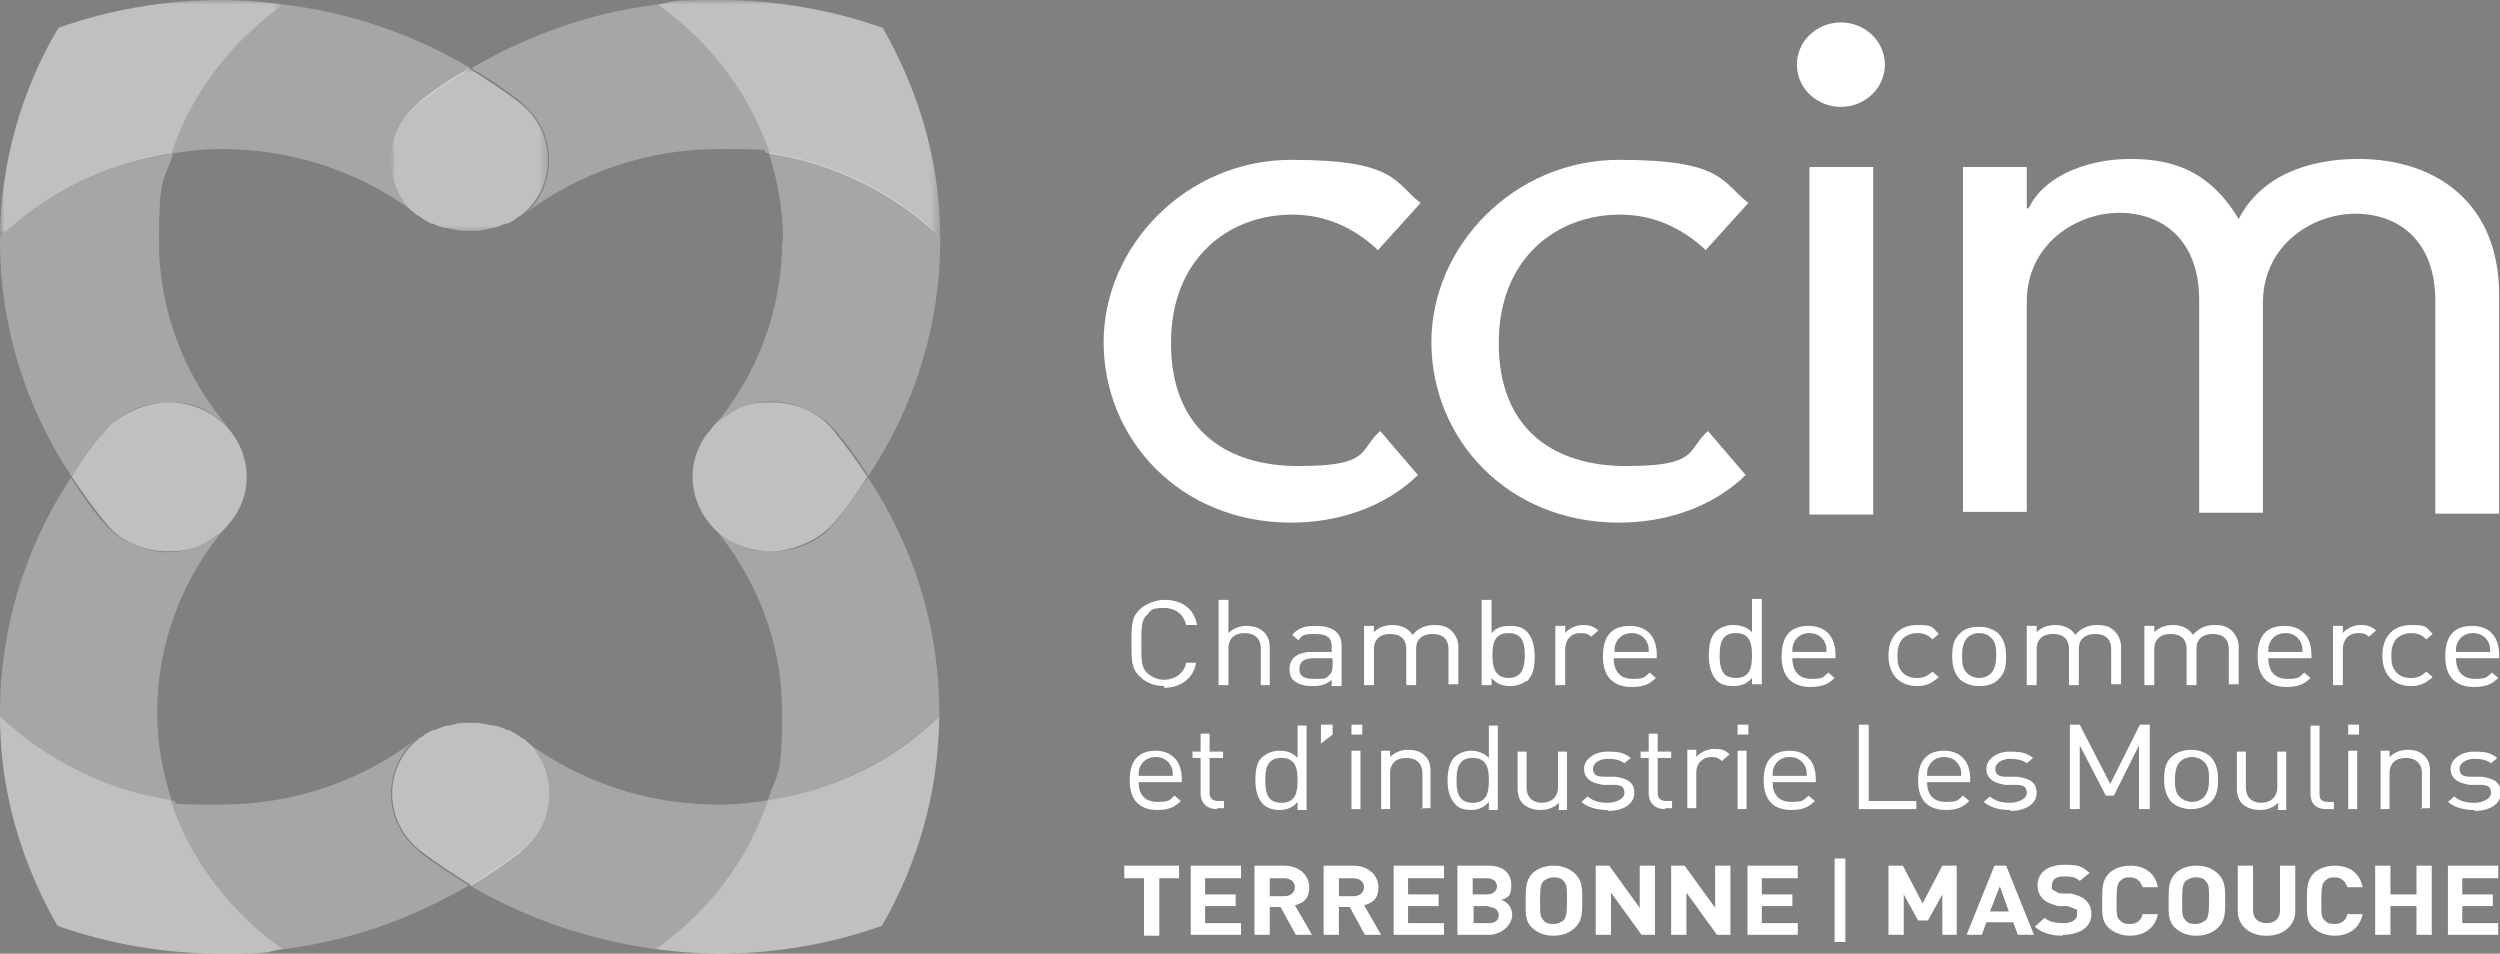
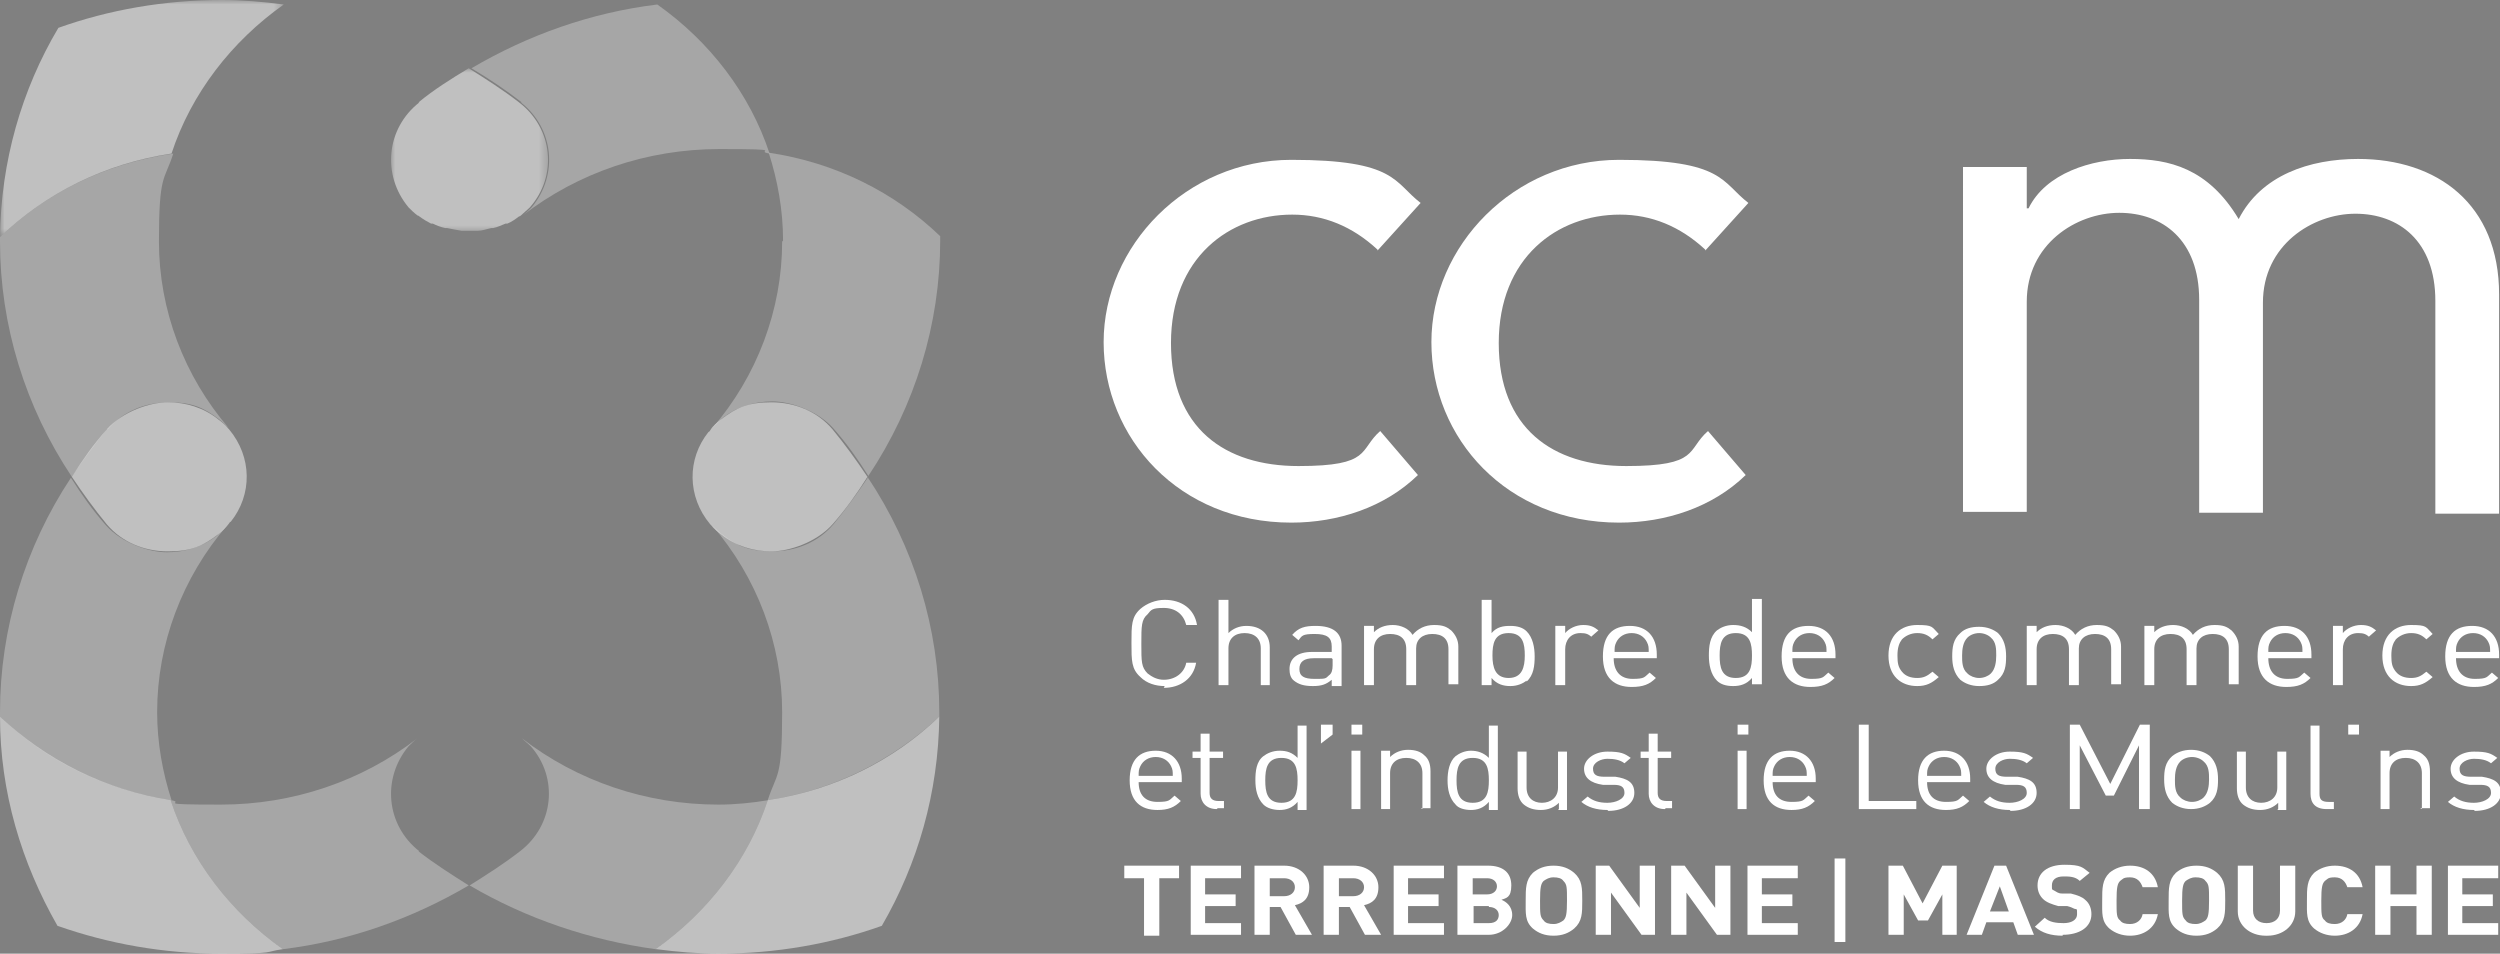
<svg xmlns="http://www.w3.org/2000/svg" id="Layer_1" viewBox="0 0 278.4 106.2">
  <rect x="0" y="0" width="278.4" height="106.2" fill="#808080" stroke="none" />
  <defs>
    <style> .st0 { mask: url(#mask); } .st1, .st2, .st3 { fill: #fff; } .st1, .st4 { opacity: .5; } .st2 { opacity: .3; } .st5 { mask: url(#mask-2); } .st6 { mask: url(#mask-3); } .st7 { mask: url(#mask-4); } .st8 { mask: url(#mask-1); } .st9 { fill: #444854; } .st10 { opacity: .3; } </style>
    <mask id="mask" x="58" y="82.1" width=".2" height=".1" maskUnits="userSpaceOnUse">
      <g id="mask0_2112_2386">
        <path class="st3" d="M58.1,82.1h-.2c0,.1.2.1.2.1h0Z" />
      </g>
    </mask>
    <mask id="mask-1" x="46.6" y="82.1" width=".2" height=".1" maskUnits="userSpaceOnUse">
      <g id="mask1_2112_2386">
        <path class="st3" d="M46.7,82.1h-.2c0,.1.2.1.2.1h0Z" />
      </g>
    </mask>
    <mask id="mask-2" x="0" y="0" width="31.6" height="26.4" maskUnits="userSpaceOnUse">
      <g id="mask2_2112_2386">
        <path class="st3" d="M31.6,0H0v26.4h31.6V0Z" />
      </g>
    </mask>
    <mask id="mask-3" x="43.5" y="7.6" width="17.6" height="18.4" maskUnits="userSpaceOnUse">
      <g id="mask3_2112_2386">
        <path class="st3" d="M61.1,7.6h-17.6v18.4h17.6V7.6Z" />
      </g>
    </mask>
    <mask id="mask-4" x="73.1" y="0" width="31.6" height="26.4" maskUnits="userSpaceOnUse">
      <g id="mask4_2112_2386">
        <path class="st3" d="M104.7,0h-31.6v26.4h31.6V0Z" />
      </g>
    </mask>
  </defs>
  <path class="st3" d="M129.1,97.8v6.4h-1.7v-6.4h-2.2v-1.4h6.1v1.4h-2.2Z" />
  <path class="st3" d="M132.6,104.1v-7.7h5.6v1.4h-4v1.8h3.4v1.3h-3.4v1.9h4v1.3h-5.6Z" />
  <path class="st3" d="M144.3,104.1l-1.7-3.1h-1.2v3.1h-1.7v-7.7h3.3c1.7,0,2.8,1.1,2.8,2.4s-.7,1.8-1.6,2l1.9,3.3h-1.9,0ZM143,97.8h-1.6v2h1.6c.7,0,1.2-.4,1.2-1s-.5-1-1.2-1Z" />
  <path class="st3" d="M152,104.1l-1.7-3.1h-1.2v3.1h-1.7v-7.7h3.3c1.7,0,2.8,1.1,2.8,2.4s-.7,1.8-1.6,2l1.9,3.3h-1.9,0ZM150.7,97.8h-1.6v2h1.6c.7,0,1.2-.4,1.2-1s-.5-1-1.2-1Z" />
  <path class="st3" d="M155.2,104.1v-7.7h5.6v1.4h-4v1.8h3.4v1.3h-3.4v1.9h4v1.3h-5.6Z" />
  <path class="st3" d="M165.9,104.1h-3.6v-7.7h3.4c1.7,0,2.6.8,2.6,2.2s-.6,1.4-1.1,1.6c.5.2,1.2.7,1.2,1.7s-1.1,2.2-2.6,2.2M165.6,97.8h-1.6v1.8h1.6c.7,0,1.1-.4,1.1-.9s-.4-.9-1.1-.9ZM165.8,100.9h-1.7v1.9h1.7c.8,0,1.1-.4,1.1-.9s-.4-.9-1.1-.9" />
  <path class="st3" d="M175.3,103.4c-.6.5-1.3.8-2.3.8s-1.7-.3-2.3-.8c-.9-.8-.8-1.7-.8-3.1s0-2.3.8-3.1c.6-.5,1.3-.8,2.3-.8s1.7.3,2.3.8c.9.8.9,1.7.9,3.1s0,2.3-.9,3.1ZM174.1,98.1c-.2-.3-.6-.4-1.1-.4s-.8.2-1.1.4c-.3.3-.4.7-.4,2.2s0,1.8.4,2.2c.2.3.6.4,1.1.4s.8-.2,1.1-.4c.3-.3.4-.7.4-2.2s0-1.8-.4-2.2Z" />
  <path class="st3" d="M182.8,104.1l-3.4-4.7v4.7h-1.7v-7.7h1.5l3.4,4.7v-4.7h1.7v7.7h-1.5Z" />
  <path class="st3" d="M191.2,104.1l-3.4-4.7v4.7h-1.7v-7.7h1.5l3.4,4.7v-4.7h1.7v7.7h-1.5Z" />
  <path class="st3" d="M194.6,104.1v-7.7h5.6v1.4h-4v1.8h3.4v1.3h-3.4v1.9h4v1.3h-5.6Z" />
  <path class="st3" d="M205.5,95.6h-1.2v9.3h1.2v-9.3Z" />
  <path class="st3" d="M216.3,104.1v-4.5l-1.6,2.9h-1.1l-1.6-2.9v4.5h-1.7v-7.7h1.6l2.2,4.2,2.2-4.2h1.6v7.7h-1.7Z" />
  <path class="st3" d="M224.7,104.1l-.5-1.4h-3l-.5,1.4h-1.7l3.1-7.7h1.3l3.1,7.7h-1.7ZM222.7,98.7l-1.1,2.8h2.1l-1-2.8Z" />
  <path class="st3" d="M229.7,104.2c-1.3,0-2.3-.3-3.1-1l1.1-1c.5.5,1.3.6,2.1.6s1.5-.3,1.5-1,0-.5-.3-.6c-.2-.1-.4-.2-.8-.3h-1c-.7-.2-1.3-.4-1.7-.8-.4-.4-.6-.9-.6-1.5,0-1.4,1.1-2.3,3-2.3s2,.3,2.8.9l-1.1.9c-.5-.5-1.2-.5-1.8-.5-.9,0-1.3.4-1.3,1s0,.4.3.6c.2.1.4.3.8.3h1c.8.2,1.3.4,1.6.7.5.4.7,1,.7,1.6,0,1.5-1.4,2.3-3.2,2.3" />
  <path class="st3" d="M237.2,104.2c-.9,0-1.7-.3-2.3-.8-.9-.8-.8-1.7-.8-3.1s0-2.3.8-3.1c.6-.5,1.4-.8,2.3-.8,1.6,0,2.8.8,3.1,2.4h-1.7c-.2-.6-.6-1.1-1.4-1.1s-.8.2-1.1.4c-.3.3-.4.7-.4,2.2s0,1.9.4,2.2c.2.3.6.4,1.1.4.8,0,1.3-.5,1.4-1.1h1.7c-.3,1.6-1.6,2.4-3.1,2.4" />
  <path class="st3" d="M246.9,103.4c-.6.5-1.3.8-2.3.8s-1.7-.3-2.3-.8c-.9-.8-.8-1.7-.8-3.1s0-2.3.8-3.1c.6-.5,1.3-.8,2.3-.8s1.7.3,2.3.8c.9.8.9,1.7.9,3.1s0,2.3-.9,3.1ZM245.6,98.1c-.2-.3-.6-.4-1.1-.4s-.8.2-1.1.4c-.3.3-.4.7-.4,2.2s0,1.8.4,2.2c.2.3.6.4,1.1.4s.8-.2,1.1-.4c.3-.3.4-.7.4-2.2s0-1.8-.4-2.2Z" />
  <path class="st3" d="M252.3,104.2c-1.7,0-3.1-1.1-3.1-2.7v-5.1h1.7v5c0,.9.6,1.4,1.5,1.4s1.5-.5,1.5-1.4v-5h1.7v5.1c0,1.6-1.4,2.7-3.1,2.7Z" />
  <path class="st3" d="M260,104.2c-.9,0-1.7-.3-2.3-.8-.9-.8-.8-1.7-.8-3.1s0-2.3.8-3.1c.6-.5,1.4-.8,2.3-.8,1.6,0,2.8.8,3.1,2.4h-1.7c-.2-.6-.6-1.1-1.4-1.1s-.8.2-1.1.4c-.3.3-.4.7-.4,2.2s0,1.9.4,2.2c.2.3.6.4,1.1.4.8,0,1.3-.5,1.4-1.1h1.7c-.3,1.6-1.6,2.4-3.1,2.4" />
  <path class="st3" d="M269.1,104.1v-3.2h-2.9v3.2h-1.7v-7.7h1.7v3.2h2.9v-3.2h1.7v7.7h-1.7Z" />
  <path class="st3" d="M272.6,104.1v-7.7h5.6v1.4h-4v1.8h3.4v1.3h-3.4v1.9h4v1.3h-5.6Z" />
  <path class="st3" d="M129.7,76.4c-1,0-2-.3-2.7-1-1-.9-1-1.8-1-3.8s0-2.9,1-3.8c.7-.6,1.7-1,2.7-1,1.9,0,3.3,1,3.6,2.8h-1.2c-.3-1.2-1.2-1.9-2.5-1.9s-1.4.2-1.8.7c-.7.6-.7,1.3-.7,3.3s0,2.6.7,3.3c.5.4,1.1.7,1.8.7,1.3,0,2.3-.8,2.5-1.9h1.1c-.3,1.8-1.8,2.8-3.6,2.8" />
  <path class="st3" d="M140.4,76.3v-4.1c0-1.1-.7-1.7-1.8-1.7s-1.8.6-1.8,1.7v4.1h-1.1v-9.5h1.1v3.7c.5-.5,1.2-.8,2-.8,1.6,0,2.6.9,2.6,2.4v4.2h-1.1,0Z" />
  <path class="st3" d="M148.3,76.3v-.6c-.6.5-1.1.7-2.1.7s-1.6-.2-2.1-.6c-.4-.3-.5-.8-.5-1.3,0-1.2.9-1.9,2.5-1.9h2.2v-.6c0-1-.5-1.4-1.9-1.4s-1.4.2-1.8.7l-.7-.6c.7-.8,1.4-1,2.6-1,2,0,2.9.8,2.9,2.2v4.5h-1.1,0ZM148.3,73.3h-2c-1.1,0-1.6.4-1.6,1.2s.5,1.1,1.7,1.1,1.2,0,1.6-.4c.3-.2.4-.6.4-1.1v-.7Z" />
  <path class="st3" d="M161.3,76.3v-4c0-1.2-.7-1.7-1.8-1.7s-1.8.6-1.8,1.6v4.1h-1.1v-4c0-1.2-.7-1.7-1.8-1.7s-1.8.6-1.8,1.7v4h-1.1v-6.6h1.1v.7c.5-.5,1.2-.8,2.1-.8s1.8.4,2.2,1.1c.6-.7,1.4-1.1,2.4-1.1s1.4.2,1.9.6c.5.5.8,1.1.8,1.8v4.2h-1.1,0Z" />
  <path class="st3" d="M170,75.8c-.4.3-1,.6-1.8.6s-1.5-.2-2.1-.9v.8h-1.1v-9.5h1.1v3.7c.6-.7,1.3-.8,2.1-.8s1.4.2,1.8.6c.7.7.9,1.8.9,2.8s-.1,2.1-.9,2.8ZM168,70.5c-1.6,0-1.8,1.2-1.8,2.5s.3,2.5,1.8,2.5,1.8-1.2,1.8-2.5-.2-2.5-1.8-2.5Z" />
  <path class="st3" d="M177.3,71c-.4-.4-.7-.5-1.3-.5-1.1,0-1.7.8-1.7,1.8v4h-1.1v-6.6h1.1v.8c.4-.5,1.2-.9,2-.9s1.2.2,1.7.6l-.8.7h0Z" />
  <path class="st3" d="M179.7,73.3c0,1.4.7,2.3,2.1,2.3s1.3-.2,1.9-.7l.7.6c-.7.7-1.4,1-2.7,1-1.9,0-3.2-1-3.2-3.4s1.1-3.4,3-3.4,3,1.2,3,3.2v.4h-4.9ZM183.4,71.5c-.3-.6-.9-1-1.7-1s-1.4.4-1.7,1c-.2.4-.2.6-.2,1.1h3.8c0-.5,0-.7-.2-1.1Z" />
  <path class="st3" d="M195.1,76.3v-.8c-.6.7-1.3.9-2.1.9s-1.4-.2-1.8-.6c-.7-.7-.9-1.8-.9-2.8s.1-2.1.9-2.8c.4-.3,1-.6,1.8-.6s1.5.2,2.1.8v-3.7h1.1v9.5h-1.1ZM193.3,70.5c-1.6,0-1.8,1.2-1.8,2.5s.2,2.5,1.8,2.5,1.8-1.2,1.8-2.5-.2-2.5-1.8-2.5Z" />
  <path class="st3" d="M199.6,73.3c0,1.4.7,2.3,2.1,2.3s1.3-.2,1.9-.7l.7.6c-.7.7-1.4,1-2.7,1-1.9,0-3.2-1-3.2-3.4s1.1-3.4,3-3.4,3,1.2,3,3.2v.4h-4.9ZM203.2,71.5c-.3-.6-.9-1-1.7-1s-1.4.4-1.7,1c-.2.4-.2.6-.2,1.1h3.8c0-.5,0-.7-.2-1.1Z" />
  <path class="st3" d="M213.5,76.4c-1.8,0-3.2-1.1-3.2-3.4s1.4-3.4,3.2-3.4,1.6.2,2.4,1l-.7.6c-.5-.5-1-.7-1.7-.7s-1.3.3-1.7.7c-.3.4-.5.9-.5,1.8s.1,1.3.5,1.8c.4.5,1,.7,1.7.7s1.1-.2,1.7-.7l.7.6c-.8.7-1.4,1-2.4,1" />
  <path class="st3" d="M222.5,75.7c-.5.5-1.2.7-2.1.7s-1.6-.3-2.1-.7c-.7-.7-.9-1.6-.9-2.6s.1-1.9.9-2.6c.5-.5,1.2-.7,2.1-.7s1.6.3,2.1.7c.7.7.9,1.6.9,2.6s-.1,1.9-.9,2.6ZM221.7,71c-.3-.3-.8-.5-1.3-.5s-1,.2-1.3.5c-.5.5-.6,1.3-.6,2s0,1.5.6,2c.3.3.8.5,1.3.5s1-.2,1.3-.5c.5-.5.6-1.3.6-2s0-1.5-.6-2Z" />
  <path class="st3" d="M235.1,76.3v-4c0-1.2-.7-1.7-1.8-1.7s-1.8.6-1.8,1.6v4.1h-1.1v-4c0-1.2-.7-1.7-1.8-1.7s-1.8.6-1.8,1.7v4h-1.1v-6.6h1.1v.7c.5-.5,1.2-.8,2.1-.8s1.8.4,2.2,1.1c.6-.7,1.4-1.1,2.4-1.1s1.4.2,1.9.6c.5.5.8,1.1.8,1.8v4.2h-1.1,0Z" />
  <path class="st3" d="M248.2,76.3v-4c0-1.2-.7-1.7-1.8-1.7s-1.8.6-1.8,1.6v4.1h-1.1v-4c0-1.2-.7-1.7-1.8-1.7s-1.8.6-1.8,1.7v4h-1.1v-6.6h1.1v.7c.5-.5,1.2-.8,2.1-.8s1.8.4,2.2,1.1c.6-.7,1.4-1.1,2.4-1.1s1.4.2,1.9.6c.5.5.8,1.1.8,1.8v4.2h-1.1,0Z" />
  <path class="st3" d="M252.6,73.3c0,1.4.7,2.3,2.1,2.3s1.3-.2,1.9-.7l.7.6c-.7.7-1.4,1-2.7,1-1.9,0-3.2-1-3.2-3.4s1.1-3.4,3-3.4,3,1.2,3,3.2v.4h-4.9ZM256.2,71.5c-.3-.6-.9-1-1.7-1s-1.4.4-1.7,1c-.2.4-.2.6-.2,1.1h3.8c0-.5,0-.7-.2-1.1Z" />
  <path class="st3" d="M263.9,71c-.4-.4-.7-.5-1.3-.5-1.1,0-1.7.8-1.7,1.8v4h-1.1v-6.6h1.1v.8c.4-.5,1.2-.9,2-.9s1.2.2,1.7.6l-.8.7h0Z" />
  <path class="st3" d="M268.5,76.4c-1.8,0-3.2-1.1-3.2-3.4s1.4-3.4,3.2-3.4,1.6.2,2.4,1l-.7.6c-.5-.5-1-.7-1.7-.7s-1.3.3-1.7.7c-.3.4-.5.9-.5,1.8s.1,1.3.5,1.8c.4.5,1,.7,1.7.7s1.1-.2,1.7-.7l.7.6c-.8.7-1.4,1-2.4,1" />
  <path class="st3" d="M273.5,73.3c0,1.4.7,2.3,2.1,2.3s1.3-.2,1.9-.7l.7.6c-.7.7-1.4,1-2.7,1-1.9,0-3.2-1-3.2-3.4s1.1-3.4,3-3.4,3,1.2,3,3.2v.4h-4.9ZM277.1,71.5c-.3-.6-.9-1-1.7-1s-1.4.4-1.7,1c-.2.4-.2.6-.2,1.1h3.8c0-.5,0-.7-.2-1.1Z" />
  <path class="st3" d="M126.8,87.1c0,1.4.7,2.2,2.1,2.2s1.3-.2,1.9-.7l.7.6c-.7.7-1.4,1-2.6,1-1.9,0-3.1-1-3.1-3.3s1.1-3.3,2.9-3.3,2.9,1.2,2.9,3.1v.4h-4.8,0ZM130.4,85.3c-.3-.6-.9-1-1.7-1s-1.4.4-1.7,1c-.2.4-.2.6-.2,1.1h3.8c0-.5,0-.7-.2-1.1Z" />
  <path class="st3" d="M135.5,90.1c-1.2,0-1.8-.8-1.8-1.7v-4h-.9v-.7h.9v-2h1v2h1.5v.7h-1.5v3.9c0,.6.3.9,1,.9h.6v.8h-.7Z" />
  <path class="st3" d="M144.5,90.1v-.8c-.6.7-1.3.9-2,.9s-1.4-.2-1.8-.6c-.7-.7-.9-1.7-.9-2.7s.1-2.1.9-2.7c.4-.3,1-.6,1.8-.6s1.4.2,2,.8v-3.6h1v9.4h-1ZM142.7,84.4c-1.6,0-1.8,1.2-1.8,2.5s.2,2.5,1.8,2.5,1.8-1.2,1.8-2.5-.2-2.5-1.8-2.5Z" />
  <path class="st3" d="M147.1,82.9v-2.2h1.3v1.1l-1.3,1Z" />
  <path class="st3" d="M150.5,80.7h1.2v1.1h-1.2v-1.1ZM150.5,83.6h1v6.5h-1v-6.5Z" />
  <path class="st3" d="M158.4,90.1v-4c0-1.1-.7-1.7-1.8-1.7s-1.8.6-1.8,1.7v4h-1v-6.5h1v.7c.5-.5,1.2-.8,2-.8s1.4.2,1.8.6c.5.4.7,1,.7,1.8v4.1h-1.1Z" />
  <path class="st3" d="M165.8,90.1v-.8c-.6.7-1.3.9-2,.9s-1.4-.2-1.7-.6c-.7-.7-.9-1.7-.9-2.7s.2-2.1.9-2.7c.4-.3,1-.6,1.7-.6s1.4.2,2,.8v-3.6h1v9.4h-1ZM164,84.4c-1.6,0-1.8,1.2-1.8,2.5s.2,2.5,1.8,2.5,1.8-1.2,1.8-2.5-.2-2.5-1.8-2.5Z" />
  <path class="st3" d="M173.6,90.1v-.7c-.5.5-1.2.8-2,.8s-1.4-.2-1.9-.6c-.5-.4-.7-1.1-.7-1.8v-4.1h1v4c0,1.1.7,1.7,1.7,1.7s1.8-.6,1.8-1.7v-4h1v6.5h-1,0Z" />
  <path class="st3" d="M179,90.2c-1.2,0-2.2-.3-2.9-.9l.7-.6c.6.5,1.3.7,2.2.7s1.9-.4,1.9-1.1-.4-.9-1.2-.9h-1.2c-1.4-.2-2.1-.8-2.1-1.8s1.1-1.9,2.6-1.9,1.9.2,2.6.7l-.7.6c-.5-.4-1.2-.5-1.9-.5s-1.6.4-1.6,1.1.4.9,1.3.9h1.2c1.3.2,2.1.6,2.1,1.8s-1.2,2-2.9,2" />
  <path class="st3" d="M185.4,90.1c-1.2,0-1.8-.8-1.8-1.7v-4h-.9v-.7h.9v-2h1v2h1.5v.7h-1.5v3.9c0,.6.3.9,1,.9h.6v.8h-.7Z" />
-   <path class="st3" d="M191.8,84.8c-.4-.4-.7-.5-1.2-.5-1,0-1.7.7-1.7,1.7v4h-1v-6.5h1v.8c.4-.5,1.2-.9,2-.9s1.2.1,1.7.6l-.8.7h0Z" />
  <path class="st3" d="M193.5,80.7h1.2v1.1h-1.2v-1.1ZM193.5,83.6h1v6.5h-1v-6.5Z" />
  <path class="st3" d="M197.4,87.1c0,1.4.7,2.2,2.1,2.2s1.3-.2,1.9-.7l.7.6c-.7.7-1.4,1-2.6,1-1.9,0-3.1-1-3.1-3.3s1.1-3.3,2.9-3.3,2.9,1.2,2.9,3.1v.4h-4.8,0ZM201,85.3c-.3-.6-.9-1-1.7-1s-1.4.4-1.7,1c-.2.4-.2.6-.2,1.1h3.8c0-.5,0-.7-.2-1.1Z" />
  <path class="st3" d="M207,90.1v-9.4h1.1v8.5h5.3v.9h-6.4Z" />
  <path class="st3" d="M214.6,87.1c0,1.4.7,2.2,2.1,2.2s1.3-.2,1.9-.7l.7.6c-.7.7-1.4,1-2.6,1-1.9,0-3.1-1-3.1-3.3s1.1-3.3,2.9-3.3,2.9,1.2,2.9,3.1v.4h-4.8,0ZM218.2,85.3c-.3-.6-.9-1-1.7-1s-1.4.4-1.7,1c-.2.4-.2.6-.2,1.1h3.8c0-.5,0-.7-.2-1.1Z" />
  <path class="st3" d="M223.8,90.2c-1.2,0-2.2-.3-2.9-.9l.7-.6c.6.5,1.3.7,2.2.7s1.9-.4,1.9-1.1-.4-.9-1.2-.9h-1.2c-1.4-.2-2.1-.8-2.1-1.8s1.1-1.9,2.6-1.9,1.9.2,2.6.7l-.7.6c-.5-.4-1.2-.5-1.9-.5s-1.6.4-1.6,1.1.4.9,1.3.9h1.2c1.3.2,2.1.6,2.1,1.8s-1.2,2-2.9,2" />
  <path class="st3" d="M238.2,90.1v-7.1l-2.8,5.6h-.9l-2.9-5.6v7.1h-1.1v-9.4h1.1l3.4,6.6,3.3-6.6h1.1v9.4h-1.1Z" />
  <path class="st3" d="M246.1,89.4c-.5.4-1.2.7-2.1.7s-1.6-.3-2.1-.7c-.7-.7-.9-1.6-.9-2.6s.1-1.9.9-2.6c.5-.4,1.2-.7,2.1-.7s1.6.3,2.1.7c.7.7.9,1.6.9,2.6s-.1,1.9-.9,2.6ZM245.4,84.8c-.3-.3-.8-.5-1.3-.5s-1,.2-1.3.5c-.5.5-.6,1.3-.6,2s0,1.5.6,2c.3.3.8.5,1.3.5s1-.2,1.3-.5c.5-.5.6-1.3.6-2s0-1.5-.6-2Z" />
  <path class="st3" d="M253.7,90.1v-.7c-.5.5-1.2.8-2,.8s-1.4-.2-1.9-.6c-.5-.4-.7-1.1-.7-1.8v-4.1h1v4c0,1.1.7,1.7,1.7,1.7s1.8-.6,1.8-1.7v-4h1v6.5h-1,0Z" />
  <path class="st3" d="M259.1,90.1c-1.3,0-1.8-.7-1.8-1.7v-7.6h1v7.6c0,.6.2.9,1,.9h.6v.8h-.8,0Z" />
-   <path class="st3" d="M261.5,80.7h1.2v1.1h-1.2v-1.1ZM261.5,83.6h1v6.5h-1v-6.5Z" />
+   <path class="st3" d="M261.5,80.7h1.2v1.1h-1.2v-1.1ZM261.5,83.6h1h-1v-6.5Z" />
  <path class="st3" d="M269.7,90.1v-4c0-1.1-.7-1.7-1.8-1.7s-1.8.6-1.8,1.7v4h-1v-6.5h1v.7c.5-.5,1.2-.8,2-.8s1.4.2,1.8.6c.5.4.7,1,.7,1.8v4.1h-1.1Z" />
  <path class="st3" d="M275.5,90.2c-1.2,0-2.2-.3-2.9-.9l.7-.6c.6.5,1.3.7,2.2.7s1.9-.4,1.9-1.1-.4-.9-1.2-.9h-1.2c-1.4-.2-2.1-.8-2.1-1.8s1.1-1.9,2.6-1.9,1.9.2,2.6.7l-.7.6c-.5-.4-1.2-.5-1.9-.5s-1.6.4-1.6,1.1.4.9,1.3.9h1.2c1.3.2,2.1.6,2.1,1.8s-1.2,2-2.9,2" />
  <path class="st3" d="M153.4,27.8c-2.8-2.6-6-3.9-9.5-3.9-7,0-13.5,4.8-13.5,14.3s6,13.7,14.2,13.7,6.7-1.8,9.1-3.9l4.2,4.9c-3.7,3.6-8.9,5.3-14.1,5.3-12.5,0-20.9-9.4-20.9-20.1s9.2-20.3,20.9-20.3,11.4,2.5,14.4,4.8l-4.8,5.3h0Z" />
  <path class="st3" d="M189.9,27.8c-2.8-2.6-6-3.9-9.5-3.9-7,0-13.5,4.8-13.5,14.3s6,13.7,14.2,13.7,6.7-1.8,9.1-3.9l4.2,4.9c-3.7,3.6-8.9,5.3-14.1,5.3-12.5,0-20.9-9.4-20.9-20.1s9.2-20.3,20.9-20.3,11.4,2.5,14.4,4.8l-4.8,5.3h0Z" />
-   <path class="st3" d="M205,2.5c2.7,0,4.9,2.1,4.9,4.7s-2.2,4.7-4.9,4.7-4.9-2.1-4.9-4.7,2.2-4.7,4.9-4.7ZM201.5,18.6h7.1v38.7h-7.1V18.6Z" />
  <path class="st3" d="M271.2,33.5c0-6.7-4.1-9.7-8.9-9.7s-10.3,3.5-10.3,9.9v23.4h-7.1v-23.7c0-6.7-4.1-9.7-8.9-9.7s-10.3,3.5-10.3,9.9v23.4h-7.1V18.6h7.1v4.6h.2c1.9-3.9,7-5.5,11.3-5.5s8.7,1,12.1,6.7c2.5-4.9,7.9-6.7,13.3-6.7,8.8,0,15.7,5,15.7,15.1v24.4h-7.1v-23.7h0Z" />
  <g class="st10">
    <g class="st0">
      <path class="st9" d="M58,82.1s.1,0,.2.1c0,0,0,0,0,0,0,0,0,0-.1,0Z" />
    </g>
  </g>
  <g class="st10">
    <g class="st8">
      <path class="st9" d="M46.6,82.2s.1,0,.2-.1c0,0,0,0-.1,0,0,0,0,0,0,0Z" />
    </g>
  </g>
-   <path class="st2" d="M19.1,17.1c1.8-.3,3.7-.5,5.6-.5,8,0,15.7,2.6,21.9,7.4-.3-.3-.7-.6-1-.9-3.1-3.5-2.6-8.8,1.2-11.7,1.8-1.4,3.7-2.6,5.6-3.8C46,3.8,39,1.4,31.6.5c-5.8,4.1-10.3,9.9-12.5,16.6Z" />
  <path class="st2" d="M12,47.8c1.7-2,4.2-3,6.8-3s3.9.6,5.6,1.9c.4.3.7.6,1.1,1-5-5.8-7.8-13.2-7.8-20.8s.6-6.7,1.6-9.8C11.7,18.2,5.1,21.5,0,26.4c0,.2,0,.3,0,.5,0,9.3,2.8,18.4,8,26.2,0,0,0,0,0,0,1.2-1.8,2.5-3.6,3.9-5.3" />
  <g class="st5">
    <path class="st1" d="M31.6.5c-2.3-.3-4.6-.5-6.9-.5-6.4,0-12.6,1.1-18.2,3.1C2.4,10,.1,18,0,26.4c5.1-4.9,11.7-8.2,19.1-9.3,2.2-6.7,6.7-12.5,12.5-16.6Z" />
  </g>
  <path class="st2" d="M87.1,26.9c0,7.6-2.8,15-7.8,20.8,0,0,0,0-.1.1,0,0,0,0,0,0,.4-.4.8-.8,1.2-1.2,1.6-1.3,3.6-1.9,5.6-1.9s5,1,6.8,3c1.5,1.7,2.7,3.4,3.9,5.3,0,0,0,0,0,0,5.2-7.8,8-16.9,8-26.2s0-.3,0-.5c-5.1-4.9-11.7-8.2-19.1-9.3,1,3.1,1.6,6.4,1.6,9.8" />
  <path class="st2" d="M58,11.4c3.7,2.9,4.2,8.1,1.2,11.7-.3.3-.6.6-1,.9,6.2-4.8,13.9-7.4,21.9-7.4s3.7.2,5.6.5c-2.2-6.7-6.7-12.5-12.5-16.6-7.4.9-14.4,3.4-20.7,7.1,2,1.2,3.8,2.4,5.6,3.8" />
  <g class="st4">
    <g class="st6">
      <path class="st3" d="M46.7,11.4c-3.7,2.9-4.2,8.1-1.2,11.7.3.3.6.6,1,.9,0,0,.1,0,.2.1,0,0,0,0,0,0,0,0,0,0,0,0,.4.3.9.6,1.3.8,0,0,.1,0,.2,0,.4.2.9.4,1.4.5,0,0,.1,0,.2,0,.5.1,1,.2,1.6.3.2,0,.5,0,.7,0h.4c.2,0,.5,0,.7,0,.5,0,1-.2,1.5-.3,0,0,.1,0,.2,0,.5-.1.9-.3,1.4-.5,0,0,.1,0,.2,0,.5-.2.9-.5,1.3-.8,0,0,0,0,0,0,0,0,0,0,0,0,0,0,.1,0,.2-.1.3-.3.7-.6,1-.9,3.1-3.5,2.6-8.8-1.2-11.7-1.8-1.4-3.7-2.6-5.6-3.8-2,1.2-3.9,2.4-5.6,3.8" />
    </g>
  </g>
  <g class="st4">
    <g class="st7">
-       <path class="st3" d="M85.6,17.1c7.4,1.1,14,4.5,19.1,9.3,0-8.4-2.4-16.3-6.4-23.3-5.7-2-11.8-3.1-18.2-3.1s-4.7.2-6.9.5c5.8,4.1,10.3,9.9,12.5,16.6" />
-     </g>
+       </g>
  </g>
  <path class="st2" d="M46.7,94.8c-3.7-2.9-4.2-8.1-1.2-11.7.3-.3.6-.6,1-.9-6.2,4.8-13.9,7.4-21.9,7.4s-3.7-.2-5.6-.5c2.2,6.7,6.7,12.5,12.5,16.6,7.4-.9,14.4-3.4,20.7-7.1-1.9-1.2-3.8-2.4-5.6-3.8Z" />
  <path class="st2" d="M17.5,79.3c0-7.6,2.8-15,7.8-20.8,0,0,0,0,.1-.1,0,0,0,0,0,0-.4.4-.8.8-1.2,1.2-1.6,1.3-3.6,1.9-5.6,1.9s-5-1-6.8-3c-1.5-1.7-2.7-3.4-3.9-5.3,0,0,0,0,0,0C2.8,60.9,0,70,0,79.3s0,.3,0,.5c5.1,4.9,11.7,8.2,19.1,9.3-1-3.1-1.6-6.4-1.6-9.8Z" />
  <path class="st1" d="M19.1,89.1c-7.4-1.1-14-4.5-19.1-9.3,0,8.4,2.4,16.3,6.4,23.3,5.7,2,11.8,3.1,18.2,3.1s4.7-.2,6.9-.5c-5.8-4.1-10.3-9.9-12.5-16.6" />
  <path class="st2" d="M96.7,53.1s0,0,0,0c-1.2,1.8-2.5,3.6-3.9,5.3-1.7,2-4.2,3-6.8,3s-3.9-.6-5.6-1.9c-.4-.3-.7-.6-1.1-1,5,5.8,7.8,13.2,7.8,20.8s-.6,6.7-1.6,9.8c7.4-1.1,14-4.5,19.1-9.3,0-.2,0-.3,0-.5,0-9.3-2.8-18.4-8-26.2" />
  <path class="st2" d="M85.6,89.1c-1.8.3-3.7.5-5.6.5-8,0-15.7-2.6-21.9-7.4.3.3.7.6,1,.9,3.1,3.5,2.6,8.8-1.2,11.7-1.8,1.4-3.7,2.6-5.6,3.8,6.3,3.7,13.4,6.1,20.7,7.1,5.8-4.1,10.3-9.9,12.5-16.6" />
  <path class="st1" d="M73.1,105.7c2.3.3,4.6.5,6.9.5,6.4,0,12.6-1.1,18.2-3.1,4-6.9,6.3-14.8,6.4-23.3-5.1,4.9-11.7,8.2-19.1,9.3-2.2,6.7-6.7,12.5-12.5,16.6" />
  <path class="st1" d="M11.9,58.4c1.7,2,4.2,3,6.8,3s3.9-.6,5.6-1.9c.5-.4.9-.8,1.2-1.2,0,0,.1-.2.2-.2,2.4-3,2.4-7.2-.2-10.3,0,0,0,0-.1-.1h0c-.3-.4-.7-.7-1.1-1-1.6-1.3-3.6-1.9-5.6-1.9s-5,1-6.8,3c-1.5,1.7-2.7,3.4-3.9,5.3,0,0,0,0,0,0,0,0,0,0,0,0,1.2,1.8,2.5,3.6,3.9,5.3" />
  <path class="st1" d="M92.7,47.8c-1.7-2-4.2-3-6.8-3s-3.9.6-5.6,1.9c-.5.4-.9.7-1.2,1.2,0,0-.1.2-.2.2-2.4,3-2.4,7.2.2,10.3,0,0,0,0,.1.1h0c.3.4.7.7,1.1,1,1.6,1.3,3.6,1.9,5.6,1.9s5-1,6.8-3c1.5-1.7,2.7-3.4,3.9-5.3,0,0,0,0,0,0,0,0,0,0,0,0-1.2-1.8-2.5-3.6-3.9-5.3" />
-   <path class="st1" d="M58,94.8c3.7-2.9,4.2-8.1,1.2-11.7-.3-.3-.6-.6-1-.9,0,0-.1,0-.2-.1,0,0,0,0,0,0,0,0,0,0,0,0-.4-.3-.9-.6-1.3-.8,0,0-.1,0-.2,0-.4-.2-.9-.4-1.4-.5,0,0-.1,0-.2,0-.5-.1-1-.2-1.6-.3-.2,0-.5,0-.7,0h-.4c-.2,0-.5,0-.7,0-.5,0-1,.2-1.5.3,0,0-.1,0-.2,0-.5.1-.9.3-1.4.5,0,0-.1,0-.2,0-.5.2-.9.5-1.3.8,0,0,0,0,0,0,0,0,0,0,0,0,0,0-.1,0-.2.1-.3.3-.7.6-1,.9-3.1,3.5-2.6,8.8,1.2,11.7,1.8,1.4,3.7,2.6,5.6,3.8,2-1.2,3.8-2.4,5.6-3.8" />
</svg>